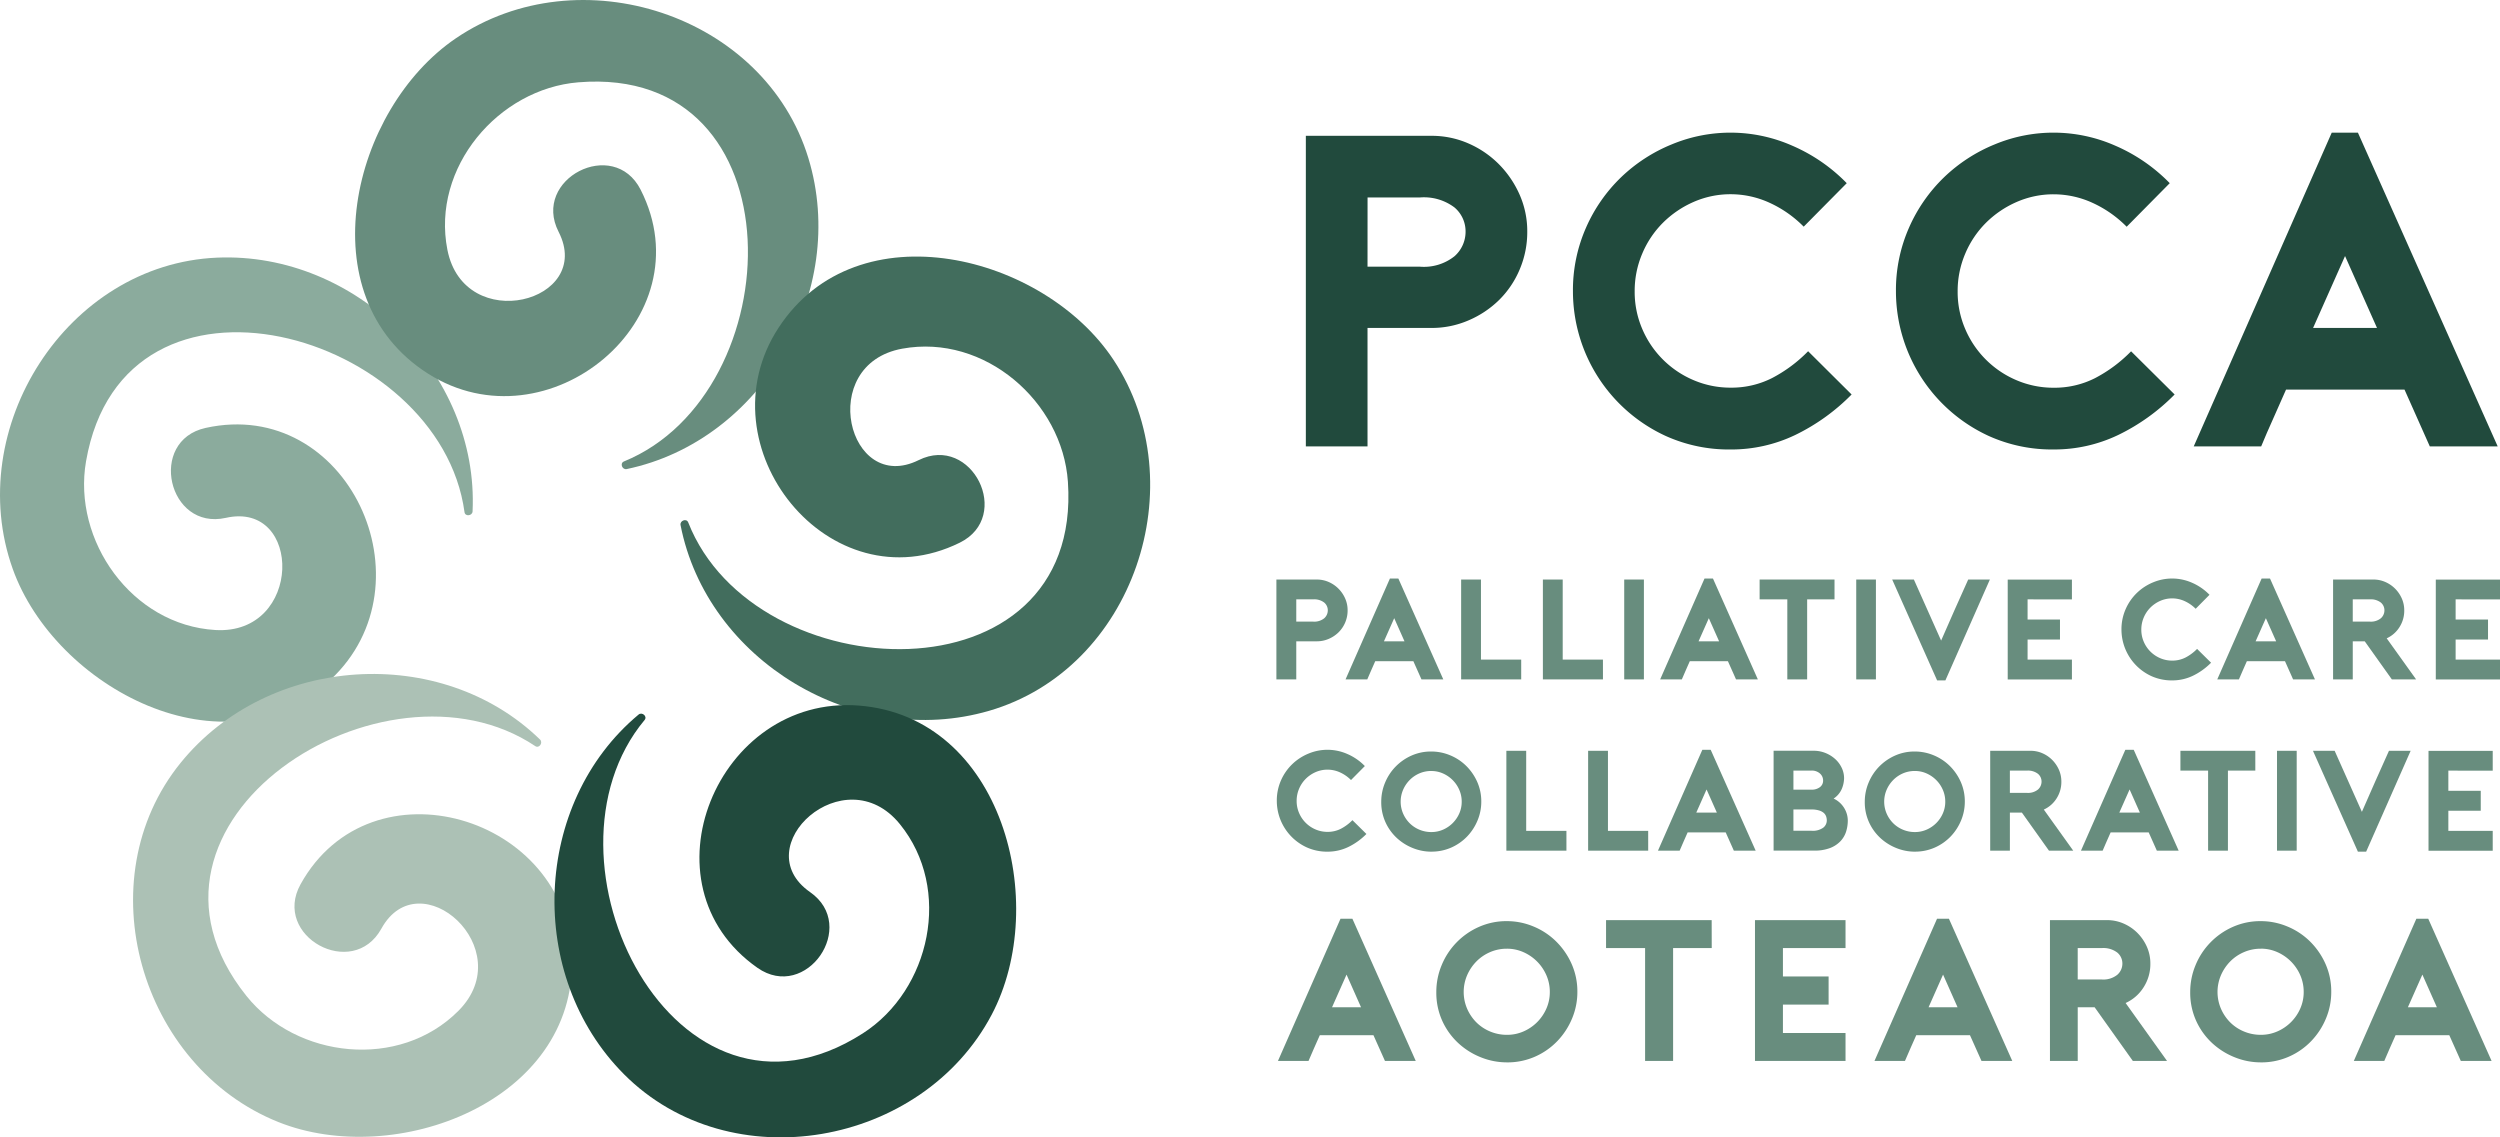
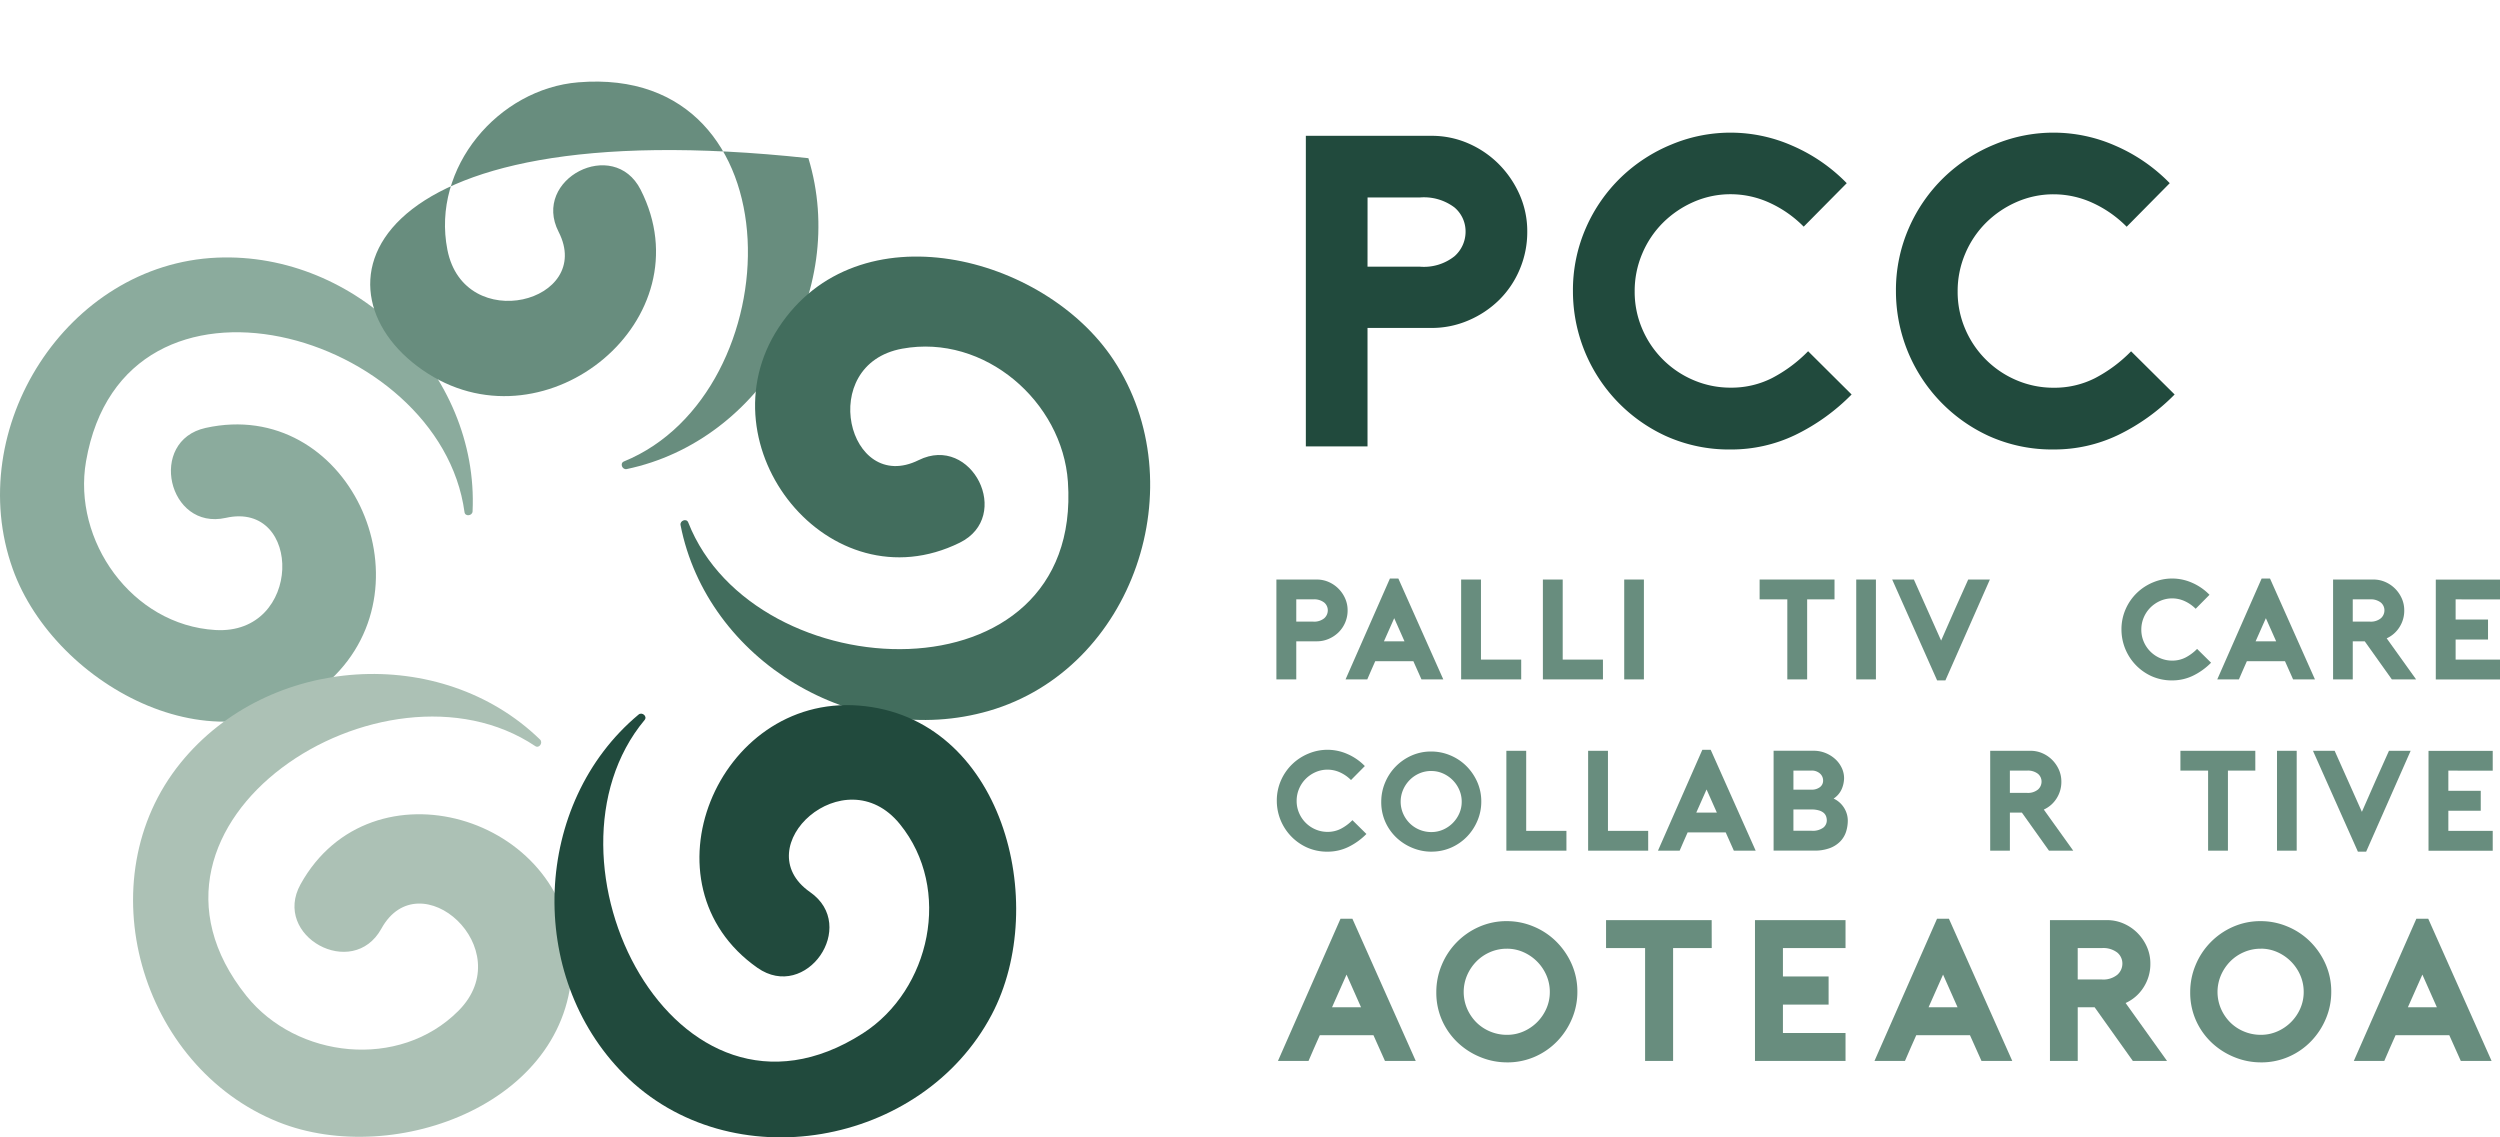
<svg xmlns="http://www.w3.org/2000/svg" id="Logo_Horizontal" data-name="Logo Horizontal" width="260.362" height="118.453" viewBox="0 0 260.362 118.453">
  <defs>
    <clipPath id="clip-path">
      <rect id="Rectangle_4" data-name="Rectangle 4" width="260.362" height="118.453" fill="none" />
    </clipPath>
  </defs>
  <g id="Group_1" data-name="Group 1" clip-path="url(#clip-path)">
    <path id="Path_1" data-name="Path 1" d="M175,88.918H172.93v-10.4h4.206a3.044,3.044,0,0,1,1.234.253,3.289,3.289,0,0,1,1.017.69,3.366,3.366,0,0,1,.7,1.019,3.021,3.021,0,0,1,.26,1.248,3.193,3.193,0,0,1-.252,1.262,3.159,3.159,0,0,1-.692,1.025,3.3,3.3,0,0,1-1.025.683,3.087,3.087,0,0,1-1.24.253H175Zm0-6.018h1.753a1.646,1.646,0,0,0,1.159-.349,1.1,1.1,0,0,0,.371-.824,1.051,1.051,0,0,0-.371-.81,1.7,1.7,0,0,0-1.159-.335H175Z" transform="translate(-40 -18.162)" fill="#688d7e" />
    <path id="Path_2" data-name="Path 2" d="M187.8,78.381l4.681,10.506h-2.273l-.847-1.9h-3.967q-.194.445-.424.959c-.153.341-.29.656-.408.943H182.3l4.621-10.506Zm.639,6.538-1.07-2.408L186.3,84.919Z" transform="translate(-42.169 -18.13)" fill="#688d7e" />
    <path id="Path_3" data-name="Path 3" d="M204.216,88.918H197.96v-10.4h2.065v8.336h4.19Z" transform="translate(-45.79 -18.162)" fill="#688d7e" />
    <path id="Path_4" data-name="Path 4" d="M215.292,88.918h-6.256v-10.4H211.1v8.336h4.19Z" transform="translate(-48.352 -18.162)" fill="#688d7e" />
    <rect id="Rectangle_1" data-name="Rectangle 1" width="2.05" height="10.401" transform="translate(169.154 60.355)" fill="#688d7e" />
-     <path id="Path_5" data-name="Path 5" d="M230.424,78.381,235.1,88.887h-2.273l-.847-1.9h-3.967q-.194.445-.424.959c-.153.341-.29.656-.408.943h-2.258l4.621-10.506Zm.639,6.538-1.07-2.408-1.069,2.408Z" transform="translate(-52.028 -18.13)" fill="#688d7e" />
    <path id="Path_6" data-name="Path 6" d="M246.2,80.582H243.35v8.336h-2.065V80.582H238.4V78.517h7.8Z" transform="translate(-55.145 -18.162)" fill="#688d7e" />
    <rect id="Rectangle_2" data-name="Rectangle 2" width="2.05" height="10.401" transform="translate(193.317 60.355)" fill="#688d7e" />
    <path id="Path_7" data-name="Path 7" d="M261.04,89.023l-4.681-10.506h2.259l2.838,6.359q.7-1.589,1.4-3.187t1.42-3.172h2.258L261.9,89.023Z" transform="translate(-59.298 -18.162)" fill="#688d7e" />
-     <path id="Path_8" data-name="Path 8" d="M274.082,80.582v2.1h3.374v2.081h-3.374v2.095H278.7v2.065h-6.687v-10.4H278.7v2.065Z" transform="translate(-62.92 -18.162)" fill="#688d7e" />
    <path id="Path_9" data-name="Path 9" d="M296.755,87.149a6.786,6.786,0,0,1-1.894,1.36,4.948,4.948,0,0,1-2.148.483,5.147,5.147,0,0,1-2.184-.453,5.337,5.337,0,0,1-3.105-4.837,5.181,5.181,0,0,1,.439-2.141,5.318,5.318,0,0,1,1.173-1.686,5.393,5.393,0,0,1,1.694-1.1,5.122,5.122,0,0,1,4.042.045,5.692,5.692,0,0,1,1.82,1.256l-1.441,1.456a3.861,3.861,0,0,0-1.151-.8,3.121,3.121,0,0,0-1.286-.282,3.085,3.085,0,0,0-1.255.26,3.368,3.368,0,0,0-1.025.7,3.244,3.244,0,0,0-.69,1.032,3.188,3.188,0,0,0-.253,1.264,3.122,3.122,0,0,0,.253,1.255,3.234,3.234,0,0,0,1.716,1.717,3.144,3.144,0,0,0,1.255.252,3,3,0,0,0,1.374-.319,4.75,4.75,0,0,0,1.211-.9Z" transform="translate(-66.484 -18.131)" fill="#688d7e" />
    <path id="Path_10" data-name="Path 10" d="M305.895,78.381l4.681,10.506H308.3l-.847-1.9h-3.967q-.194.445-.424.959t-.408.943H300.4l4.621-10.506Zm.639,6.538-1.07-2.408-1.069,2.408Z" transform="translate(-69.485 -18.13)" fill="#688d7e" />
    <path id="Path_11" data-name="Path 11" d="M324.741,88.918h-2.526l-2.823-3.967h-1.248v3.967h-2.05v-10.4h4.2a3.038,3.038,0,0,1,1.233.253,3.287,3.287,0,0,1,1.019.69,3.394,3.394,0,0,1,.7,1.019,3.033,3.033,0,0,1,.26,1.248,3.176,3.176,0,0,1-.505,1.76,3.066,3.066,0,0,1-1.323,1.152ZM319.912,82.9a1.646,1.646,0,0,0,1.159-.349,1.1,1.1,0,0,0,.371-.824,1.053,1.053,0,0,0-.371-.81,1.7,1.7,0,0,0-1.159-.335h-1.769V82.9Z" transform="translate(-73.116 -18.162)" fill="#688d7e" />
    <path id="Path_12" data-name="Path 12" d="M332.075,80.582v2.1h3.374v2.081h-3.374v2.095H336.7v2.065H330.01v-10.4H336.7v2.065Z" transform="translate(-76.335 -18.162)" fill="#688d7e" />
    <path id="Path_13" data-name="Path 13" d="M182.318,110.352a6.786,6.786,0,0,1-1.894,1.36,4.948,4.948,0,0,1-2.148.483,5.147,5.147,0,0,1-2.184-.453,5.333,5.333,0,0,1-3.105-4.837,5.192,5.192,0,0,1,.438-2.141,5.32,5.32,0,0,1,1.174-1.686,5.393,5.393,0,0,1,1.694-1.1,5.122,5.122,0,0,1,4.042.045,5.692,5.692,0,0,1,1.82,1.256l-1.441,1.456a3.861,3.861,0,0,0-1.152-.8,3.12,3.12,0,0,0-1.286-.282,3.084,3.084,0,0,0-1.255.26,3.369,3.369,0,0,0-1.025.7,3.244,3.244,0,0,0-.69,1.032,3.188,3.188,0,0,0-.253,1.264,3.122,3.122,0,0,0,.253,1.255,3.233,3.233,0,0,0,1.716,1.717,3.144,3.144,0,0,0,1.255.252,3,3,0,0,0,1.374-.319,4.75,4.75,0,0,0,1.211-.9Z" transform="translate(-40.014 -23.498)" fill="#688d7e" />
    <path id="Path_14" data-name="Path 14" d="M192.353,112.248a5.143,5.143,0,0,1-1.917-.372,5.381,5.381,0,0,1-1.672-1.048,5.13,5.13,0,0,1-1.181-1.634,5.025,5.025,0,0,1-.446-2.147,5.126,5.126,0,0,1,.394-1.976,5.289,5.289,0,0,1,1.092-1.672,5.356,5.356,0,0,1,1.65-1.152,4.982,4.982,0,0,1,2.081-.43,5.085,5.085,0,0,1,1.939.386,5.189,5.189,0,0,1,1.664,1.085,5.427,5.427,0,0,1,1.159,1.657,5,5,0,0,1,.439,2.1,5.056,5.056,0,0,1-.387,1.946,5.372,5.372,0,0,1-1.078,1.665,5.185,5.185,0,0,1-1.649,1.158,5.042,5.042,0,0,1-2.088.431m0-8.4a3.092,3.092,0,0,0-1.248.252,3.2,3.2,0,0,0-1.01.692,3.325,3.325,0,0,0-.684,1.018,3.143,3.143,0,0,0,0,2.467,3.253,3.253,0,0,0,.684,1.01,3.133,3.133,0,0,0,1.018.676,3.181,3.181,0,0,0,1.241.245,2.992,2.992,0,0,0,1.226-.253,3.256,3.256,0,0,0,1-.683,3.289,3.289,0,0,0,.683-1,2.99,2.99,0,0,0,.253-1.226,3.038,3.038,0,0,0-.253-1.233,3.262,3.262,0,0,0-.69-1.018,3.322,3.322,0,0,0-1.011-.692,2.964,2.964,0,0,0-1.211-.252" transform="translate(-43.287 -23.551)" fill="#688d7e" />
    <path id="Path_15" data-name="Path 15" d="M210.344,112.122h-6.256v-10.4h2.065v8.336h4.19Z" transform="translate(-47.208 -23.529)" fill="#688d7e" />
    <path id="Path_16" data-name="Path 16" d="M221.421,112.122h-6.256v-10.4h2.065v8.336h4.19Z" transform="translate(-49.77 -23.529)" fill="#688d7e" />
    <path id="Path_17" data-name="Path 17" d="M230.116,101.584,234.8,112.09h-2.273l-.847-1.9h-3.967q-.194.445-.424.959c-.153.341-.29.656-.408.943h-2.258l4.621-10.506Zm.639,6.538-1.07-2.408-1.069,2.408Z" transform="translate(-51.956 -23.497)" fill="#688d7e" />
    <path id="Path_18" data-name="Path 18" d="M247.634,104.573a3.01,3.01,0,0,1-.229,1.092,2.291,2.291,0,0,1-.863,1.033,2.454,2.454,0,0,1,.666.446,2.588,2.588,0,0,1,.724,1.2,2.471,2.471,0,0,1,.088.639,3.864,3.864,0,0,1-.171,1.138,2.609,2.609,0,0,1-.578,1,2.95,2.95,0,0,1-1.083.72,4.49,4.49,0,0,1-1.683.275h-4.212v-10.4h4.167a3.248,3.248,0,0,1,1.245.238,3.382,3.382,0,0,1,1.009.631,2.91,2.91,0,0,1,.675.914,2.489,2.489,0,0,1,.244,1.07m-5.275,1.2h1.872a1.4,1.4,0,0,0,.885-.261.83.83,0,0,0,.334-.691.96.96,0,0,0-.334-.736,1.268,1.268,0,0,0-.885-.3h-1.872Zm1.887,4.279a1.861,1.861,0,0,0,1.218-.32.964.964,0,0,0,.371-.751,1.28,1.28,0,0,0-.074-.43.881.881,0,0,0-.252-.364,1.356,1.356,0,0,0-.491-.252,2.643,2.643,0,0,0-.773-.1h-1.887v2.215Z" transform="translate(-55.582 -23.529)" fill="#688d7e" />
-     <path id="Path_19" data-name="Path 19" d="M257.863,112.248a5.143,5.143,0,0,1-1.917-.372,5.381,5.381,0,0,1-1.672-1.048,5.129,5.129,0,0,1-1.181-1.634,5.025,5.025,0,0,1-.446-2.147,5.125,5.125,0,0,1,.394-1.976,5.289,5.289,0,0,1,1.092-1.672,5.356,5.356,0,0,1,1.65-1.152,4.982,4.982,0,0,1,2.081-.43,5.086,5.086,0,0,1,1.939.386,5.189,5.189,0,0,1,1.664,1.085,5.427,5.427,0,0,1,1.159,1.657,5,5,0,0,1,.439,2.1,5.056,5.056,0,0,1-.387,1.946,5.372,5.372,0,0,1-1.078,1.665,5.184,5.184,0,0,1-1.649,1.158,5.042,5.042,0,0,1-2.088.431m0-8.4a3.092,3.092,0,0,0-1.248.252,3.2,3.2,0,0,0-1.01.692,3.325,3.325,0,0,0-.684,1.018,3.143,3.143,0,0,0,0,2.467,3.253,3.253,0,0,0,.684,1.01,3.134,3.134,0,0,0,1.018.676,3.181,3.181,0,0,0,1.241.245,2.992,2.992,0,0,0,1.226-.253,3.255,3.255,0,0,0,1.686-1.686,2.99,2.99,0,0,0,.253-1.226,3.038,3.038,0,0,0-.253-1.233,3.262,3.262,0,0,0-.69-1.018,3.322,3.322,0,0,0-1.011-.692,2.964,2.964,0,0,0-1.211-.252" transform="translate(-58.44 -23.551)" fill="#688d7e" />
    <path id="Path_20" data-name="Path 20" d="M278.286,112.121H275.76l-2.823-3.967h-1.248v3.967h-2.05v-10.4h4.2a3.038,3.038,0,0,1,1.233.253,3.287,3.287,0,0,1,1.018.69,3.394,3.394,0,0,1,.7,1.019,3.033,3.033,0,0,1,.26,1.248,3.176,3.176,0,0,1-.505,1.76,3.066,3.066,0,0,1-1.323,1.151Zm-4.829-6.018a1.646,1.646,0,0,0,1.159-.349,1.1,1.1,0,0,0,.371-.824,1.053,1.053,0,0,0-.371-.81,1.7,1.7,0,0,0-1.159-.335h-1.769V106.1Z" transform="translate(-62.37 -23.529)" fill="#688d7e" />
-     <path id="Path_21" data-name="Path 21" d="M287.43,101.584l4.681,10.506h-2.273l-.847-1.9h-3.967q-.194.445-.424.959c-.153.341-.29.656-.408.943h-2.258l4.621-10.506Zm.639,6.538L287,105.715l-1.069,2.408Z" transform="translate(-65.214 -23.497)" fill="#688d7e" />
    <path id="Path_22" data-name="Path 22" d="M303.211,103.785h-2.853v8.336h-2.065v-8.336H295.41V101.72h7.8Z" transform="translate(-68.331 -23.529)" fill="#688d7e" />
    <rect id="Rectangle_3" data-name="Rectangle 3" width="2.05" height="10.401" transform="translate(237.139 78.191)" fill="#688d7e" />
    <path id="Path_23" data-name="Path 23" d="M318.048,112.226l-4.681-10.506h2.259l2.838,6.359q.7-1.589,1.4-3.187t1.42-3.172h2.258l-4.635,10.506Z" transform="translate(-72.485 -23.529)" fill="#688d7e" />
    <path id="Path_24" data-name="Path 24" d="M331.09,103.785v2.1h3.374v2.081H331.09v2.095h4.621v2.065h-6.687v-10.4h6.687v2.065Z" transform="translate(-76.107 -23.529)" fill="#688d7e" />
    <path id="Path_25" data-name="Path 25" d="M180.893,124.47l6.6,14.815h-3.206l-1.2-2.682H177.5q-.272.628-.6,1.351t-.577,1.331H173.14l6.517-14.815Zm.9,9.22-1.509-3.4-1.509,3.4Z" transform="translate(-40.049 -28.791)" fill="#688d7e" />
    <path id="Path_26" data-name="Path 26" d="M201.95,139.508a7.273,7.273,0,0,1-2.7-.523,7.58,7.58,0,0,1-2.358-1.477,7.243,7.243,0,0,1-1.666-2.305,7.1,7.1,0,0,1-.629-3.029,7.229,7.229,0,0,1,.555-2.787,7.433,7.433,0,0,1,3.867-3.98,7.013,7.013,0,0,1,2.934-.608,7.149,7.149,0,0,1,2.734.545,7.309,7.309,0,0,1,2.347,1.53,7.646,7.646,0,0,1,1.634,2.336,7.047,7.047,0,0,1,.619,2.965,7.121,7.121,0,0,1-.545,2.746,7.579,7.579,0,0,1-1.52,2.347,7.271,7.271,0,0,1-2.325,1.634,7.086,7.086,0,0,1-2.944.607m0-11.839a4.354,4.354,0,0,0-1.76.357,4.507,4.507,0,0,0-1.426.974,4.736,4.736,0,0,0-.963,1.436,4.427,4.427,0,0,0,0,3.478,4.6,4.6,0,0,0,.963,1.425,4.415,4.415,0,0,0,1.437.953,4.471,4.471,0,0,0,1.75.346,4.233,4.233,0,0,0,1.729-.356,4.6,4.6,0,0,0,2.378-2.379,4.241,4.241,0,0,0,.356-1.729,4.317,4.317,0,0,0-.356-1.739,4.645,4.645,0,0,0-2.4-2.41,4.189,4.189,0,0,0-1.708-.357" transform="translate(-45.012 -28.867)" fill="#688d7e" />
    <path id="Path_27" data-name="Path 27" d="M228.6,127.574h-4.023V139.33H221.66V127.574h-4.066v-2.913h11Z" transform="translate(-50.332 -28.836)" fill="#688d7e" />
    <path id="Path_28" data-name="Path 28" d="M240.681,127.574v2.955h4.757v2.933h-4.757v2.955H247.2v2.913h-9.43V124.662h9.43v2.913Z" transform="translate(-54.998 -28.836)" fill="#688d7e" />
    <path id="Path_29" data-name="Path 29" d="M261.713,124.47l6.6,14.815h-3.206l-1.2-2.682h-5.595q-.272.628-.6,1.351t-.577,1.331H253.96l6.517-14.815Zm.9,9.22-1.509-3.4-1.509,3.4Z" transform="translate(-58.744 -28.791)" fill="#688d7e" />
    <path id="Path_30" data-name="Path 30" d="M289.93,139.33h-3.561l-3.982-5.595h-1.76v5.595h-2.892V124.662h5.93a4.3,4.3,0,0,1,1.739.356,4.631,4.631,0,0,1,1.436.974,4.807,4.807,0,0,1,.985,1.436,4.262,4.262,0,0,1,.367,1.76,4.474,4.474,0,0,1-.713,2.483,4.311,4.311,0,0,1-1.865,1.623Zm-6.81-8.487a2.318,2.318,0,0,0,1.634-.493,1.543,1.543,0,0,0,.524-1.162,1.485,1.485,0,0,0-.524-1.142,2.39,2.39,0,0,0-1.634-.471h-2.494v3.268Z" transform="translate(-64.243 -28.836)" fill="#688d7e" />
    <path id="Path_31" data-name="Path 31" d="M304.09,139.508a7.273,7.273,0,0,1-2.7-.523,7.579,7.579,0,0,1-2.358-1.477,7.242,7.242,0,0,1-1.666-2.305,7.1,7.1,0,0,1-.629-3.029,7.228,7.228,0,0,1,.555-2.787,7.433,7.433,0,0,1,3.866-3.98,7.013,7.013,0,0,1,2.934-.608,7.15,7.15,0,0,1,2.734.545,7.308,7.308,0,0,1,2.347,1.53,7.645,7.645,0,0,1,1.634,2.336,7.047,7.047,0,0,1,.619,2.965,7.121,7.121,0,0,1-.545,2.746,7.578,7.578,0,0,1-1.52,2.347,7.27,7.27,0,0,1-2.325,1.634,7.086,7.086,0,0,1-2.944.607m0-11.839a4.354,4.354,0,0,0-1.76.357A4.507,4.507,0,0,0,300.9,129a4.736,4.736,0,0,0-.963,1.436,4.427,4.427,0,0,0,0,3.478,4.594,4.594,0,0,0,.963,1.425,4.415,4.415,0,0,0,1.437.953,4.471,4.471,0,0,0,1.75.346,4.234,4.234,0,0,0,1.729-.356A4.6,4.6,0,0,0,308.2,133.9a4.241,4.241,0,0,0,.356-1.729,4.317,4.317,0,0,0-.356-1.739,4.646,4.646,0,0,0-2.4-2.41,4.189,4.189,0,0,0-1.708-.357" transform="translate(-68.638 -28.867)" fill="#688d7e" />
    <path id="Path_32" data-name="Path 32" d="M326.651,124.47l6.6,14.815h-3.206l-1.2-2.682h-5.595q-.272.628-.6,1.351t-.577,1.331H318.9l6.517-14.815Zm.9,9.22-1.509-3.4-1.509,3.4Z" transform="translate(-73.764 -28.791)" fill="#688d7e" />
    <path id="Path_33" data-name="Path 33" d="M183.343,50.744H176.92V18.4H190a9.5,9.5,0,0,1,3.836.786A10.213,10.213,0,0,1,197,21.331,10.556,10.556,0,0,1,199.17,24.5a9.388,9.388,0,0,1,.809,3.882,9.924,9.924,0,0,1-.786,3.927,9.786,9.786,0,0,1-2.148,3.189,10.3,10.3,0,0,1-3.189,2.125,9.635,9.635,0,0,1-3.859.786h-6.654Zm0-18.715H188.8a5.119,5.119,0,0,0,3.6-1.086,3.406,3.406,0,0,0,1.155-2.564,3.267,3.267,0,0,0-1.155-2.519,5.272,5.272,0,0,0-3.6-1.04h-5.453Z" transform="translate(-40.923 -4.255)" fill="#214a3d" />
    <path id="Path_34" data-name="Path 34" d="M242.129,45.241a21.158,21.158,0,0,1-5.892,4.228,15.375,15.375,0,0,1-6.678,1.5,15.988,15.988,0,0,1-6.792-1.409,16.587,16.587,0,0,1-9.659-15.042,16.113,16.113,0,0,1,1.364-6.655,16.5,16.5,0,0,1,3.651-5.245,16.713,16.713,0,0,1,5.268-3.42,15.924,15.924,0,0,1,12.57.138,17.7,17.7,0,0,1,5.661,3.9l-4.482,4.528a11.967,11.967,0,0,0-3.581-2.5,9.73,9.73,0,0,0-4-.878,9.537,9.537,0,0,0-3.9.809,10.455,10.455,0,0,0-3.188,2.172,10.056,10.056,0,0,0-2.149,3.212,9.926,9.926,0,0,0-.785,3.928,9.764,9.764,0,0,0,.785,3.9,10.064,10.064,0,0,0,5.337,5.337,9.764,9.764,0,0,0,3.9.786,9.332,9.332,0,0,0,4.275-.993,14.837,14.837,0,0,0,3.766-2.8Z" transform="translate(-49.294 -4.158)" fill="#214a3d" />
    <path id="Path_35" data-name="Path 35" d="M285.894,45.241A21.159,21.159,0,0,1,280,49.468a15.375,15.375,0,0,1-6.678,1.5,15.988,15.988,0,0,1-6.792-1.409,16.587,16.587,0,0,1-9.659-15.042,16.112,16.112,0,0,1,1.364-6.655,16.5,16.5,0,0,1,3.651-5.245,16.713,16.713,0,0,1,5.268-3.42,15.924,15.924,0,0,1,12.57.138,17.7,17.7,0,0,1,5.661,3.9L280.9,27.772a11.967,11.967,0,0,0-3.581-2.5,9.73,9.73,0,0,0-4-.878,9.537,9.537,0,0,0-3.9.809,10.456,10.456,0,0,0-3.188,2.172,10.056,10.056,0,0,0-2.149,3.212,9.927,9.927,0,0,0-.785,3.928,9.764,9.764,0,0,0,.785,3.9,10.064,10.064,0,0,0,5.337,5.337,9.764,9.764,0,0,0,3.9.786,9.332,9.332,0,0,0,4.275-.993,14.837,14.837,0,0,0,3.766-2.8Z" transform="translate(-59.418 -4.158)" fill="#214a3d" />
-     <path id="Path_36" data-name="Path 36" d="M314.314,17.975l14.557,32.672H321.8l-2.634-5.915H306.828q-.6,1.387-1.318,2.98t-1.271,2.935h-7.024l14.371-32.672ZM316.3,38.308l-3.327-7.486-3.327,7.486Z" transform="translate(-68.749 -4.158)" fill="#214a3d" />
    <path id="Path_37" data-name="Path 37" d="M22.608,34.9c-15.671.67-26.5,17.807-21.282,32.416,4.41,12.342,22.109,21.8,33.086,11.554,10.788-10.075,1.766-29.5-13-26.236C15.364,53.972,17.488,63.354,23.52,62c8.02-1.8,8.015,12.22-1.09,11.681-8.72-.515-14.9-9.342-13.47-17.57,3.97-22.892,36.881-13.451,39.416,5.295.066.489.818.39.84-.079C49.889,46.965,37.1,34.282,22.608,34.9" transform="translate(0 -8.068)" fill="#8bab9d" />
-     <path id="Path_38" data-name="Path 38" d="M95.318,16.474c-4.571-15-23.875-21.2-36.712-12.487C47.762,11.346,43.032,30.851,55.7,38.91c12.456,7.922,29-5.675,22.145-19.156-2.808-5.519-11.36-1.114-8.542,4.388,3.747,7.314-9.823,10.819-11.582,1.869C56.041,17.441,63.041,9.25,71.364,8.572,94.521,6.684,93.621,40.91,76.107,48.058c-.457.187-.174.89.287.794,14.076-2.945,23.153-18.5,18.924-32.378" transform="translate(-11.128 0)" fill="#688d7e" />
+     <path id="Path_38" data-name="Path 38" d="M95.318,16.474C47.762,11.346,43.032,30.851,55.7,38.91c12.456,7.922,29-5.675,22.145-19.156-2.808-5.519-11.36-1.114-8.542,4.388,3.747,7.314-9.823,10.819-11.582,1.869C56.041,17.441,63.041,9.25,71.364,8.572,94.521,6.684,93.621,40.91,76.107,48.058c-.457.187-.174.89.287.794,14.076-2.945,23.153-18.5,18.924-32.378" transform="translate(-11.128 0)" fill="#688d7e" />
    <path id="Path_39" data-name="Path 39" d="M124.328,82.07c15.063-4.375,21.51-23.595,12.967-36.545-7.217-10.94-26.658-15.925-34.883-3.358-8.084,12.351,5.3,29.076,18.864,22.393,5.555-2.736,1.262-11.344-4.276-8.6-7.363,3.651-10.689-9.965-1.717-11.606,8.592-1.573,16.691,5.534,17.26,13.865C134.128,81.4,99.916,80.053,93,62.448c-.181-.46-.887-.185-.8.276,2.76,14.113,18.2,23.393,32.127,19.346" transform="translate(-21.325 -8.041)" fill="#426d5d" />
    <path id="Path_40" data-name="Path 40" d="M22.987,100.559c-9.883,12.181-4.225,31.648,10.177,37.418,12.165,4.875,30.98-2.111,30.575-17.124-.4-14.756-20.924-20.871-28.264-7.647-3.006,5.415,5.429,10.041,8.414,4.628,3.968-7.2,14.463,2.094,8.026,8.557-6.163,6.189-16.867,4.967-22.084-1.554C15.316,106.694,44.194,88.3,59.914,98.824c.41.274.835-.354.5-.682C50.1,88.119,32.127,89.294,22.987,100.559" transform="translate(-4.17 -21.121)" fill="#acc1b5" />
    <path id="Path_41" data-name="Path 41" d="M82.374,133.988c11.081,11.1,31.033,7.51,38.277-6.209,6.12-11.589,1.139-31.031-13.834-32.2-14.716-1.147-22.944,18.628-10.559,27.31,5.071,3.555,10.554-4.35,5.482-7.884-6.743-4.7,3.594-14.165,9.348-7.087,5.512,6.777,3.176,17.294-3.853,21.8-19.56,12.539-34.833-18.1-22.726-32.638.316-.379-.264-.867-.626-.566-11.046,9.208-11.757,27.205-1.509,37.472" transform="translate(-17.376 -22.098)" fill="#214a3d" />
  </g>
</svg>